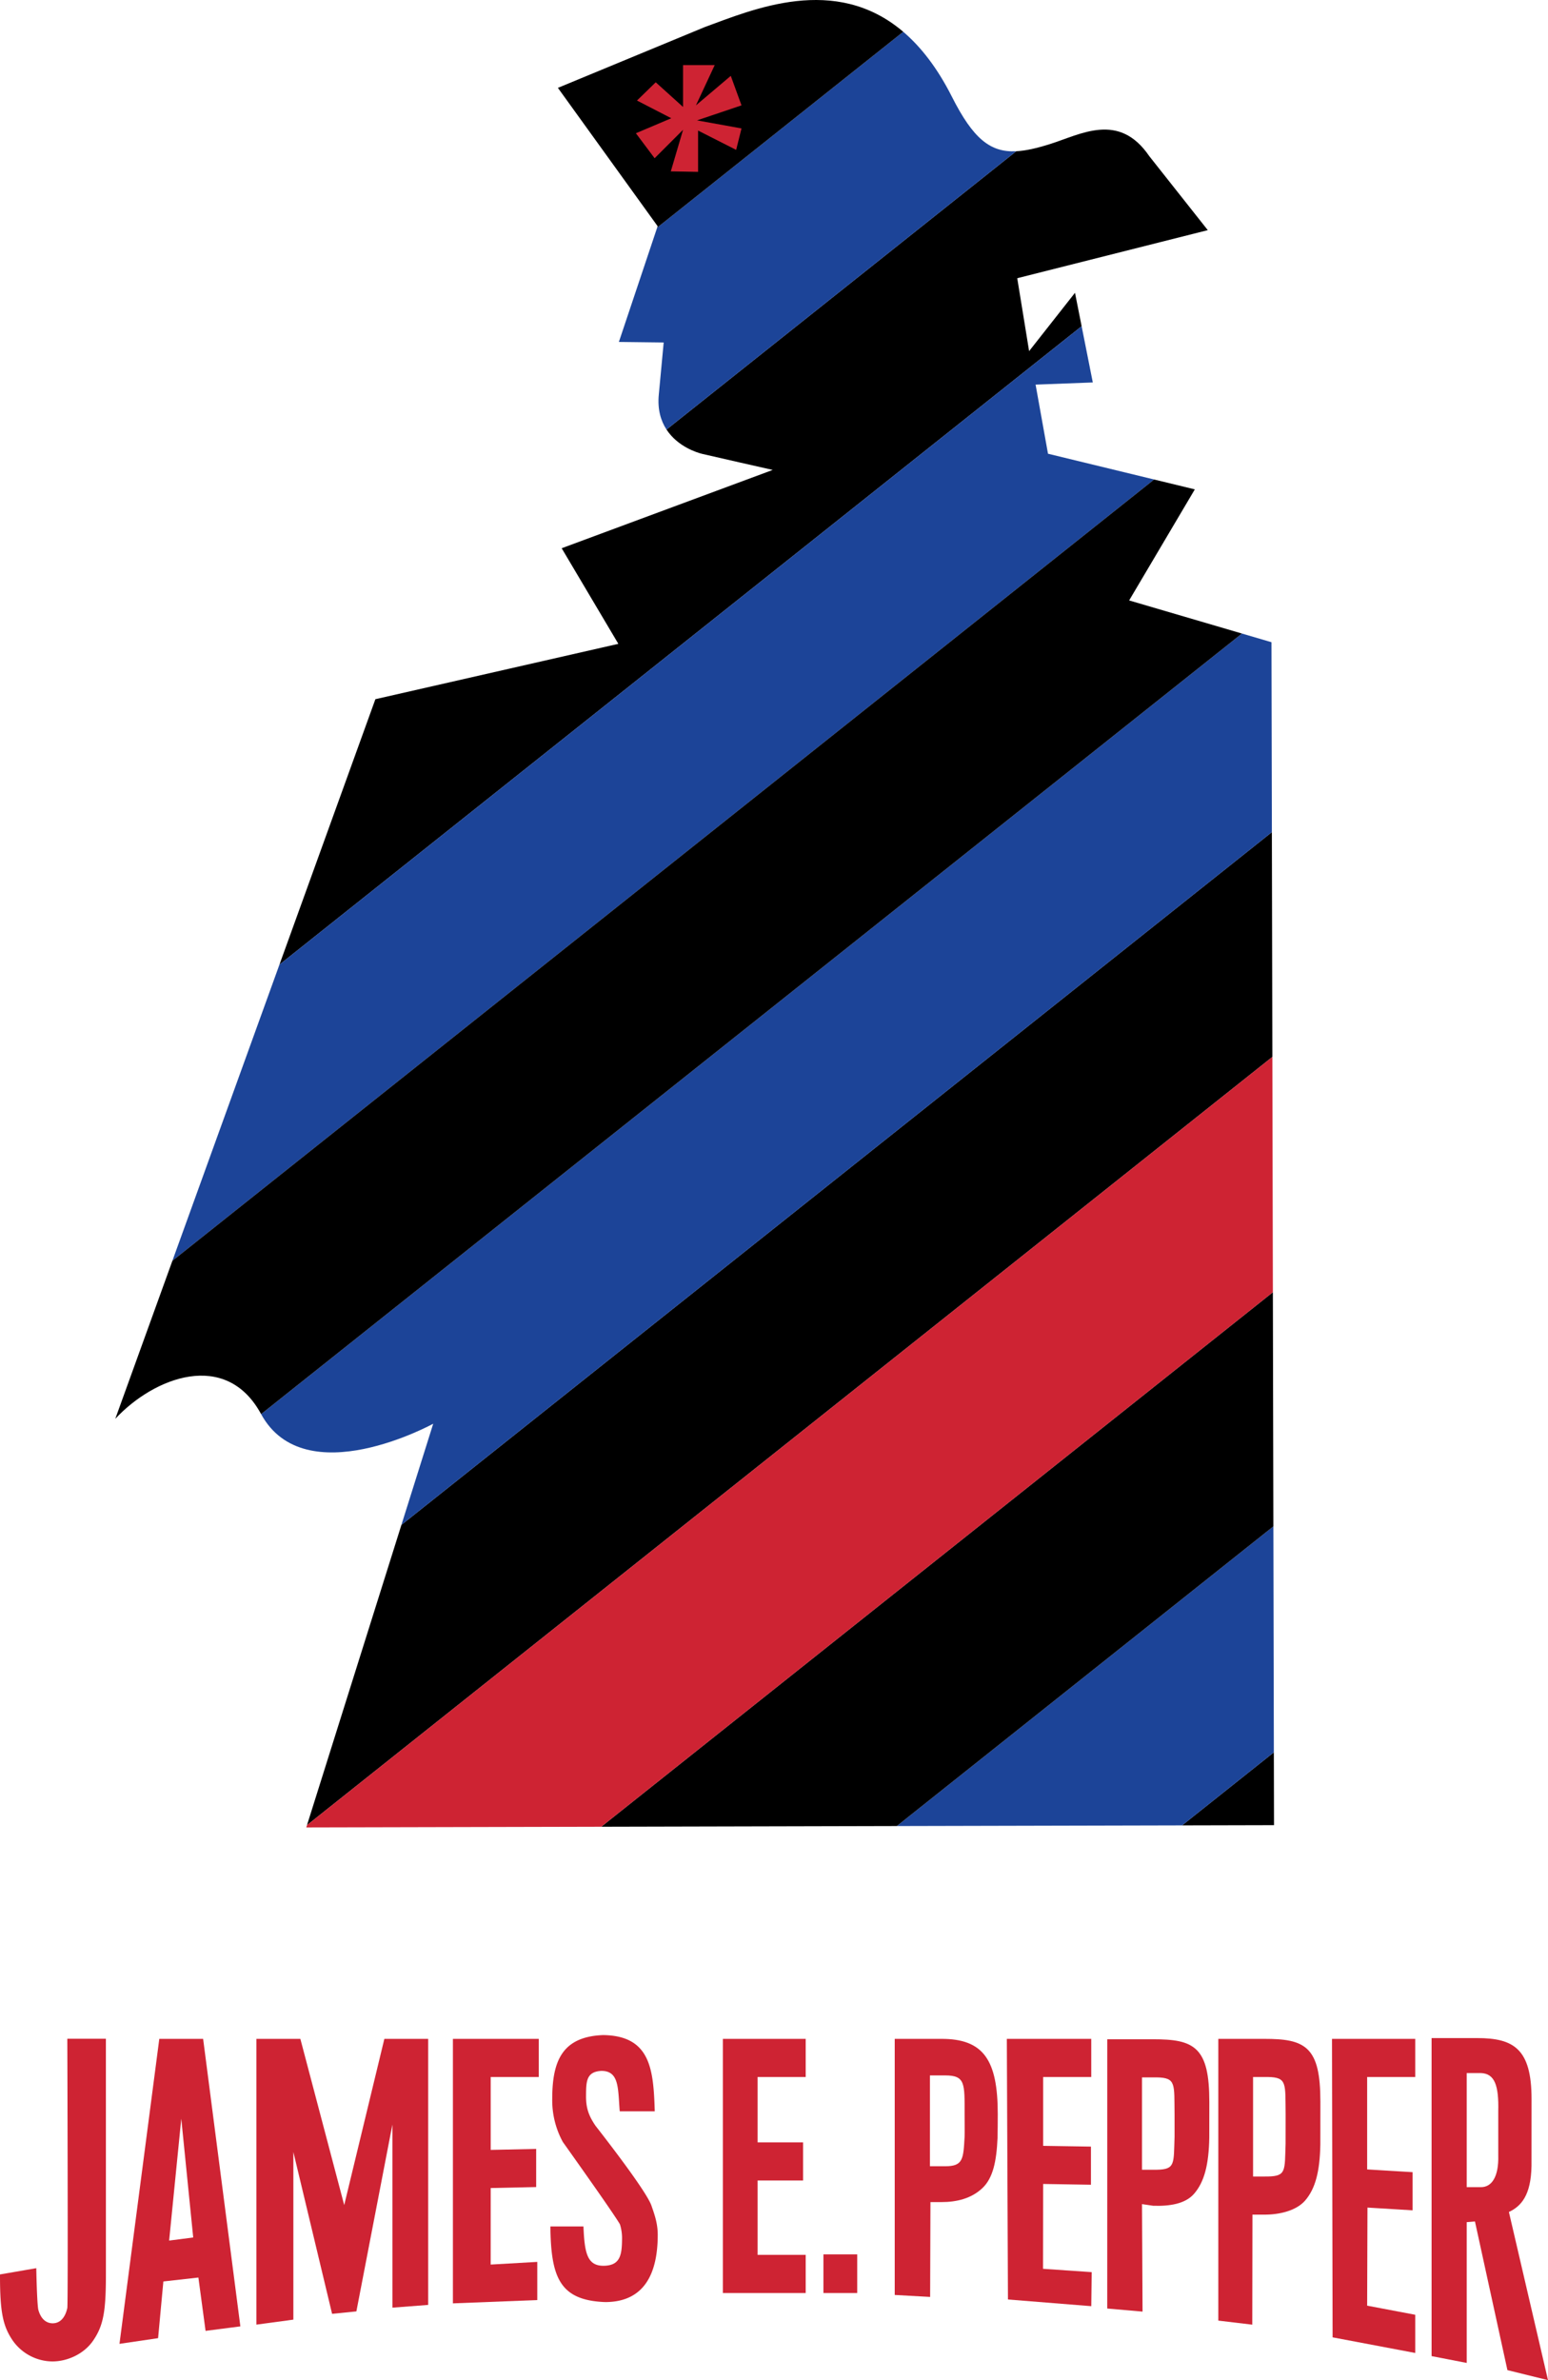
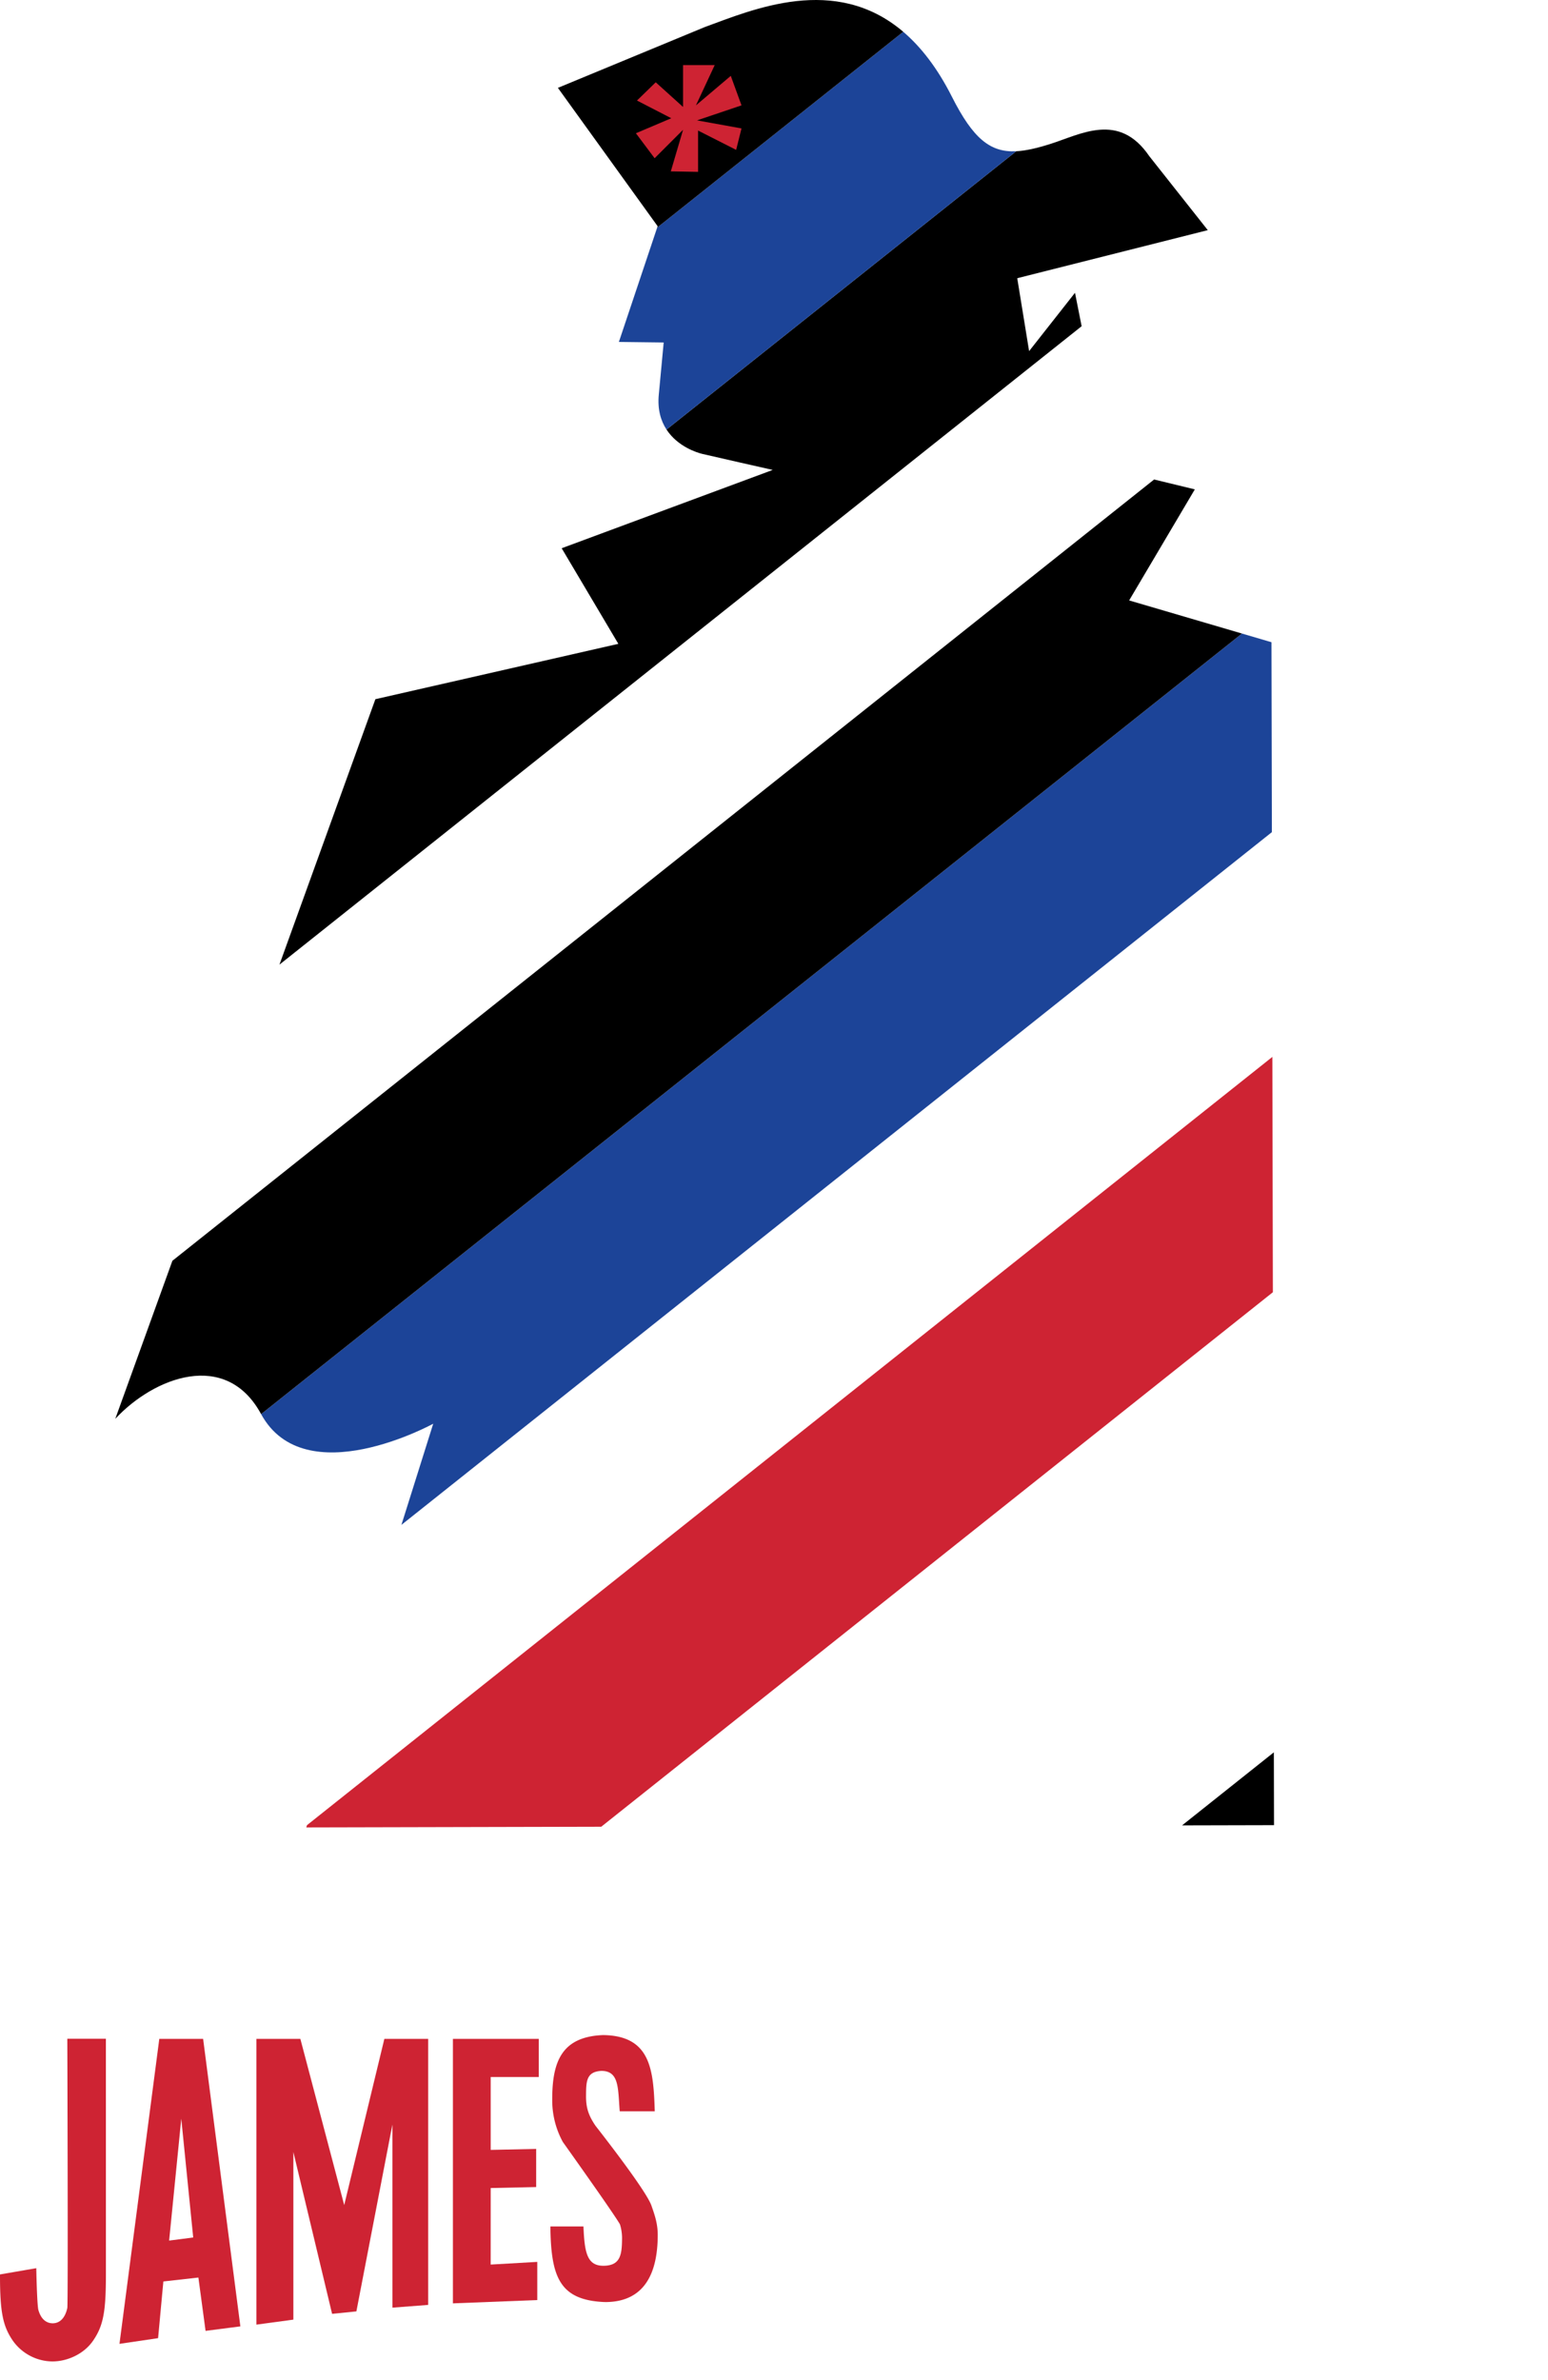
<svg xmlns="http://www.w3.org/2000/svg" width="813.33" height="1250" viewBox="0 0 813.33 1250">
  <defs>
    <style>.cls-1{fill:#1c4498;}.cls-2{fill:#ce2333;}</style>
  </defs>
  <title>James-E-Pepper-man-1951</title>
  <g id="James_E._Pepper_man_1951">
    <path d="M564.808 153.773l-24.108 30.63-6.236-38.291 100.112-25.241-30.735-38.858c-16.004-23.471-36.064-11.385-52.391-6.283-6.716 2.099-12.437 3.45-17.523 3.702l-183.734 146.157c5.887 9.022 16.142 12.15 18.7 12.769 3.843.931 37.101 8.442 37.101 8.442l-110.886 41.126 29.777 50.204-127.653 29.071-50.407 139.397 421.473-335.274z" />
    <path class="cls-1" d="M500.145 50.815c-7.733-15.304-16.411-26.306-25.579-34.123l-129.288 102.845-20.114 60.043 23.54.286-2.553 27.228c-.796 7.966 1.078 13.962 4.039 18.495l183.735-146.157c-13.58.674-22.617-6.529-33.78-28.617z" />
    <path d="M669.377 958.533l-.084-38.248-48.222 38.362 48.306-.114zM370.258 14.226l-77.135 31.915 52.403 72.657-.247.74 129.288-102.845c-35.786-30.508-79.171-11.63-104.309-2.467z" />
-     <path class="cls-1" d="M550.626 238.292l-6.522-36.303 30.062-1.135-5.87-29.53-421.473 335.273-56.243 155.535 515.804-410.31-55.758-13.53z" />
-     <path d="M668.254 437.025l-457.348 363.812-49.608 157.699 507.212-403.476-.256-118.035z" />
-     <path class="cls-1" d="M471.196 958.997l149.875-.35 48.222-38.362-.252-118.667-197.845 157.379z" />
-     <path d="M668.777 678.652l-352.885 280.712 155.304-.367 197.845-157.379-.264-122.966z" />
    <path class="cls-2" d="M668.51 555.06l-507.212 403.476-.377 1.19 154.971-.362 352.885-280.712-.267-123.592z" />
    <path class="cls-1" d="M668.041 337.279l-15.514-4.553-515.336 409.94c23.017 42.12 90.426 5.04 90.426 5.04l-16.711 53.132 457.348-363.812z" />
    <path d="M593.256 315.332l34.513-58.32-21.385-5.19-515.803 410.31-30.013 83.002c20.334-21.856 58.143-36.465 76.572-2.553l.051.084 515.336-409.94z" />
    <path class="cls-2" d="M358.89 34.207h16.62l-9.858 21.127 18.305-15.494 5.636 15.494-23.379 7.886 23.379 4.225-2.816 11.268-20-10.14v21.69l-14.328-.264 6.438-21.835-14.94 14.939-9.841-13.123 18.588-7.886-18.026-9.295 9.859-9.579 14.363 12.958v-21.971zM83.697 1070.769h23.026l19.567 150.994-18.283 2.361-3.771-28.012-18.402 2.068-2.772 29.77-20.289 2.989zm5.168 105.938l12.648-1.629-6.27-62.377zM134.726 1070.769h23.085l23.041 87.3 21.095-87.3h23.021v139.723l-18.786 1.437-.011-96.156-18.925 98.124-12.762 1.283-20.351-85.01v88.051l-19.407 2.621v-150.072zM237.962 1070.777h45.121v20.013h-25.268v38.293l23.89-.516v20.028l-23.89.517-.013 40.192 24.485-1.405v20.047l-44.325 1.728v-138.897z" />
    <path class="cls-2" d="M317.318 1208.975c-23.359-1.084-27.844-13.197-28.141-39.688h17.377c.564 13.799 1.887 20.808 10.746 20.648 8.857-.155 9.477-6.085 9.527-14.595a24.091 24.091 0 0 0-1.06-7.025c-.167-.756-7.827-11.941-15.218-22.432-7.433-10.593-14.762-20.871-14.839-20.98a45.626 45.626 0 0 1-5.561-22.679c.027-19.725 5.155-32.587 26.658-33.438h.243c24.935.398 26.284 18.354 26.964 40.024h-18.36l-.064-.24c-.946-11.888-.21-20.979-9.638-20.979-8.081.446-7.99 5.737-8.044 13.45.015 5.689 1.147 9.773 4.99 15.392.035.077 26.396 33.473 29.361 41.876 1.706 4.927 3.319 9.413 3.319 15.472-.027 19.766-6.734 35.01-27.208 35.215l-1.052-.021z" transform="translate(-.001)" />
-     <path class="cls-2" d="M379.798 1204.242v-133.47h43.52v20.018h-25.264v34.327h23.881v20.027h-23.881v39.072h25.264v20.025h-43.52zM432.63 1204.242v-20.3h17.756v20.3h-17.756zM517.683 1079.801c-4.729-6.411-12.27-9.047-22.997-9.028h-24.589v134.49l18.605 1.036.163-49.812h5.821c7.691.004 15.618-1.744 21.542-7.401 5.446-5.214 7.334-13.799 7.883-26.214.079-1.914.123-10.457.123-12.546-.011-14.291-1.851-24.136-6.551-30.525zm-10.877 42.328c-.647 11.778-.777 15.539-10.154 15.539h-8.059v-47.697h8.059c10.628 0 10.154 4.348 10.154 20.355 0 1.895.081 10.222 0 11.803zM528.998 1070.773h44.352v20.021h-25.27v36.155l25.108.397v20.036l-25.108-.41-.061 44.56 25.568 1.749-.22 17.877-43.779-3.514zM640.111 1218.733v-147.96h24.068c10.654.004 18.07.869 22.921 5.633 4.802 4.79 6.621 13.046 6.639 27.333-.007.9-.019 21.567-.027 22.453-.254 14.299-2.633 23.29-7.984 29.485-4.659 5.375-13.607 7.467-21.549 7.406h-6.13l-.092 57.783zm26.044-75.684c9.761-.178 8.812-3.12 9.305-17.245.011-.708.019-14.688.019-15.477-.227-16.061.918-19.352-9.324-19.536h-7.786v52.27h4.492zM699.84 1070.773h43.737v20.021h-25.27v48.542l23.886 1.438v20.039l-23.716-1.438-.17 51.507 25.27 4.787v20.068l-43.419-8.213zM770.617 1240.963l-18.453-3.582v-167.015h24.018c19.094 0 28.501 5.644 28.501 31.928 0 .73-.015 34.428-.021 35.127-.252 15.633-5.512 21.286-11.874 24.271l20.542 88.307-21.322-5.258-17.055-78.074-4.336.36v73.935zm7.529-92.319c5.646 0 9.36-5.472 9.049-16.718v-23.225c.311-13.24-1.782-19.683-9.049-19.961h-7.53v59.903h7.53zM581.755 1212.392l.011-141.408h24.076c10.646.005 18.069.878 22.911 5.633 4.804 4.789 6.632 13.051 6.639 27.336-.007.897-.015 17.789-.024 18.675-.258 14.304-2.626 23.299-7.988 29.493-4.659 5.368-12.95 6.587-21.538 6.289l-5.823-.856.285 56.457zm26.054-72.89c9.766-.192 8.816-3.124 9.311-17.252.011-.722 0-10.922 0-11.706-.22-16.061.935-19.356-9.311-19.541h-7.79v48.499h7.79z" />
    <path class="cls-2" d="M55.636 1070.714h-20.267s.471 138.981 0 141.404c-1.16 5.318-3.993 8.015-7.667 8.027-3.55-.019-6.201-2.374-7.51-6.903-.778-2.553-1.129-22.042-1.129-22.042l-19.062 3.287c-.009 19.358 1.336 26.963 6.792 34.863a25.783 25.783 0 0 0 20.746 10.831c8.079-.015 16.643-4.051 21.321-10.831 5.449-7.892 6.796-15.31 6.787-34.863z" transform="translate(-.001)" />
  </g>
</svg>